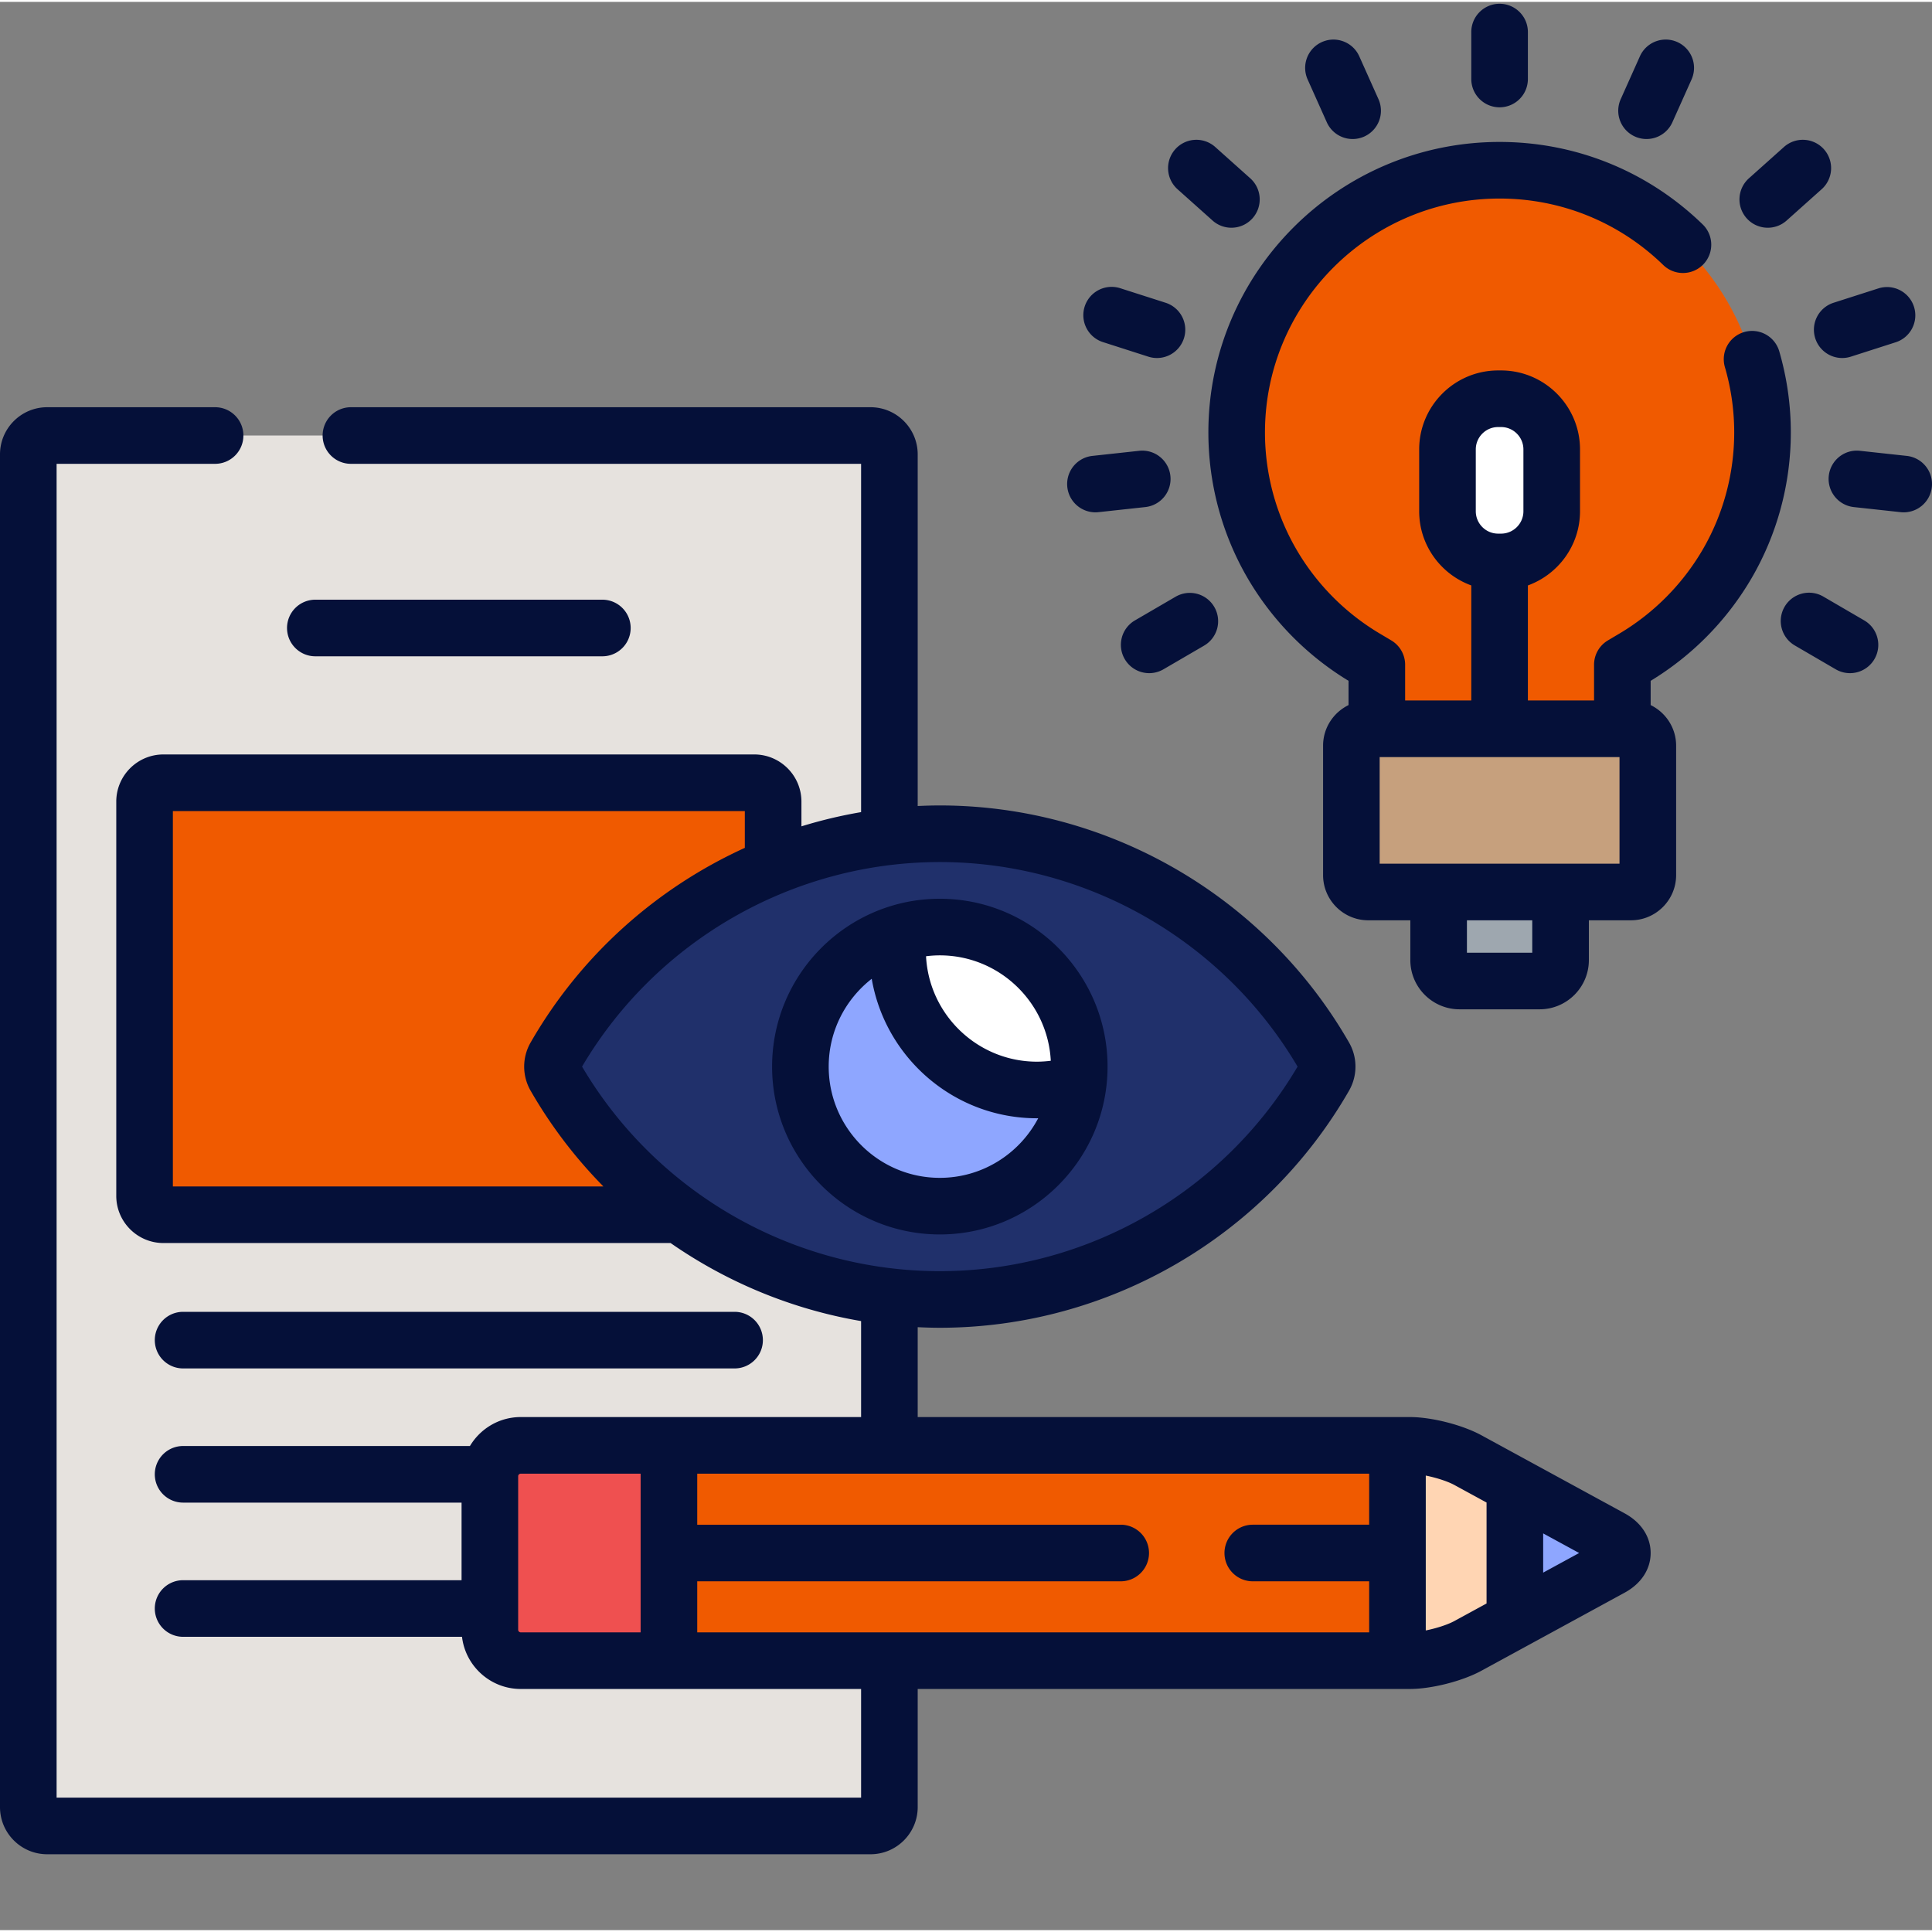
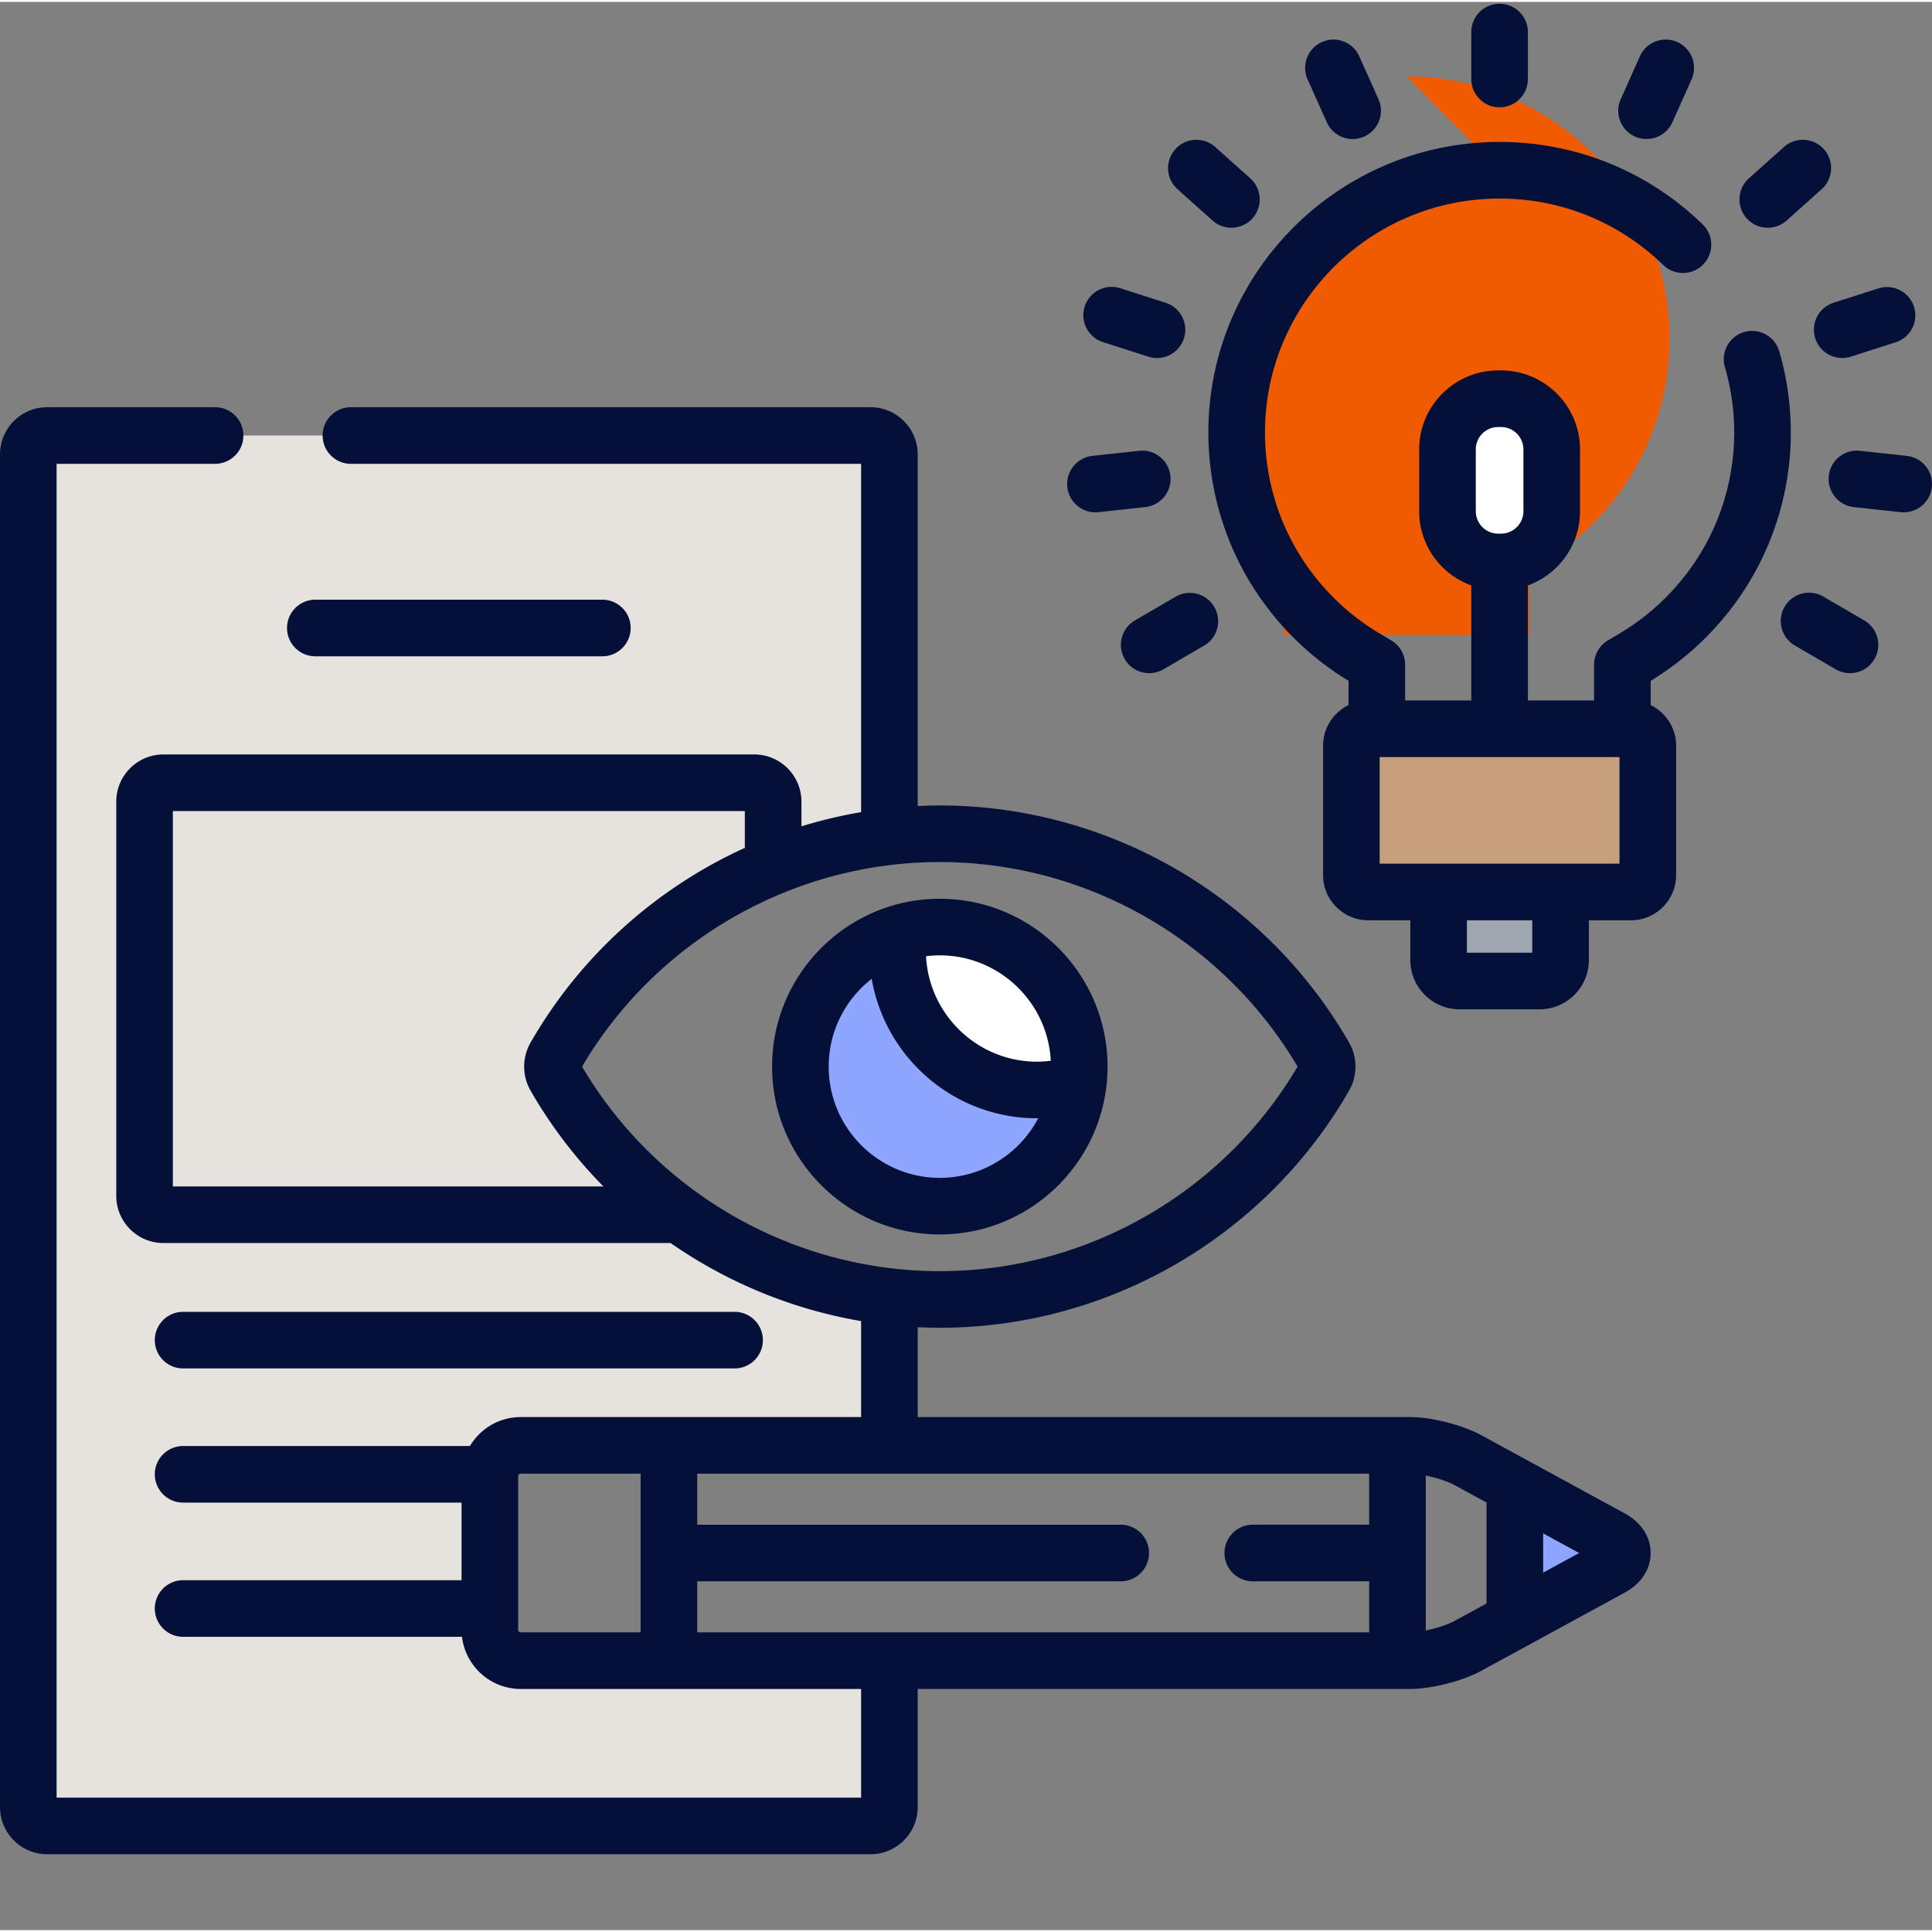
<svg xmlns="http://www.w3.org/2000/svg" version="1.1" width="512" height="512" x="0" y="0" viewBox="0 0 511.999 511" style="enable-background:new 0 0 512 512" xml:space="preserve" class="">
  <rect x="0" y="0" width="511.999" height="511" fill="#808080" stroke="none" />
  <g>
    <path fill="#e6e2de" d="M138.004 439.594c-4.5 0-8.184-3.676-8.184-8.16v-40.739c0-4.488 3.684-8.16 8.184-8.16h97.695v-39.45c-36.762-4.237-69.914-25.757-88.594-58.3a5.244 5.244 0 0 1 0-5.246c18.68-32.543 51.833-54.062 88.594-58.3V119.917c0-2.75-2.25-5-5-5H12.5c-2.75 0-5 2.25-5 5v358.477c0 2.75 2.25 5 5 5h218.2c2.75 0 5-2.25 5-5v-38.801zm0 0" opacity="1" data-original="#e6e9ed" class="" />
-     <path fill="#f05a00" d="M147.105 284.785a5.263 5.263 0 0 1 0-5.246c13.262-23.105 33.82-40.648 57.782-50.406v-17.196c0-2.75-2.25-5-5-5H43.312c-2.75 0-5 2.25-5 5v104.481c0 2.75 2.25 5 5 5h136.77c-13.258-9.61-24.582-22.008-32.977-36.633zm0 0" opacity="1" data-original="#fb8276" class="" />
-     <path fill="#20306b" d="M249.059 343.871c-41.965 0-81.032-22.64-101.954-59.086a5.244 5.244 0 0 1 0-5.246c20.922-36.45 59.989-59.086 101.954-59.086 41.968 0 81.035 22.637 101.96 59.086a5.263 5.263 0 0 1 0 5.246c-20.925 36.445-59.992 59.086-101.96 59.086zm0 0" opacity="1" data-original="#c7fffd" class="" />
    <path fill="#8ea6ff" d="M286.012 282.16c0-20.422-16.543-36.98-36.95-36.98s-36.949 16.558-36.949 36.98 16.543 36.98 36.95 36.98 36.949-16.558 36.949-36.98zm0 0" opacity="1" data-original="#046699" class="" />
    <path fill="#ffffff" d="M249.059 245.18c-3.793 0-7.454.578-10.903 1.64a37.272 37.272 0 0 0-.289 4.555c0 20.426 16.543 36.98 36.95 36.98 3.796 0 7.456-.574 10.902-1.64a36.51 36.51 0 0 0 .289-4.555c.004-20.426-16.543-36.98-36.95-36.98zm0 0" opacity="1" data-original="#ffffff" class="" />
-     <path fill="#f05a00" d="M397.406 44.617c-38.422 0-69.676 31.168-69.676 69.48 0 12.247 3.235 24.282 9.36 34.81a70.05 70.05 0 0 0 24.64 24.886l3.141 1.871v16.973h65.07v-16.973l3.141-1.871a70.093 70.093 0 0 0 24.645-24.887c6.12-10.527 9.355-22.562 9.355-34.808 0-38.313-31.258-69.48-69.676-69.48zm0 0" opacity="1" data-original="#ffc502" class="" />
+     <path fill="#f05a00" d="M397.406 44.617c-38.422 0-69.676 31.168-69.676 69.48 0 12.247 3.235 24.282 9.36 34.81l3.141 1.871v16.973h65.07v-16.973l3.141-1.871a70.093 70.093 0 0 0 24.645-24.887c6.12-10.527 9.355-22.562 9.355-34.808 0-38.313-31.258-69.48-69.676-69.48zm0 0" opacity="1" data-original="#ffc502" class="" />
    <path fill="#ffffff" d="M397.02 105.172c-7.383 0-13.422 6.043-13.422 13.433v16.38c0 7.39 6.039 13.433 13.422 13.433h.777c7.379 0 13.422-6.043 13.422-13.434v-16.379c0-7.39-6.043-13.433-13.422-13.433zm0 0" opacity="1" data-original="#ffffff" class="" />
    <path fill="#9ea7af" d="M381.25 235.887v18.043c0 3.05 2.496 5.547 5.547 5.547h21.223c3.05 0 5.543-2.497 5.543-5.547v-18.043zm0 0" opacity="1" data-original="#9ea7af" class="" />
    <path fill="#c6a07d" d="M436.688 231.406c0 2.465-2.012 4.48-4.473 4.48h-69.613c-2.461 0-4.477-2.015-4.477-4.48v-34.289c0-2.465 2.016-4.48 4.477-4.48h69.613c2.46 0 4.473 2.015 4.473 4.48zm0 0" opacity="1" data-original="#c6a07d" class="" />
-     <path fill="#f05a00" d="M138.004 439.594c-4.5 0-8.184-3.676-8.184-8.16v-40.739c0-4.488 3.684-8.16 8.184-8.16H373.64c4.5 0 11.414 1.762 15.363 3.914l37.973 20.7c3.949 2.156 3.949 5.675 0 7.828l-37.973 20.699c-3.95 2.152-10.863 3.918-15.363 3.918zm0 0" opacity="1" data-original="#ffc502" class="" />
-     <path fill="#ffd5b3" d="M370.344 439.594h3.297c4.5 0 11.414-1.766 15.363-3.918l37.973-20.7c3.949-2.152 3.949-5.671 0-7.828l-37.973-20.699c-3.95-2.152-10.863-3.914-15.363-3.914h-3.297zm0 0" opacity="1" data-original="#ffd5b3" class="" />
    <path fill="#8ea6ff" d="m401.453 428.89 25.524-13.913c3.949-2.153 3.949-5.672 0-7.829l-25.524-13.914zm0 0" opacity="1" data-original="#046699" class="" />
-     <path fill="#ef5050" d="M129.82 390.695v40.735c0 4.488 3.684 8.16 8.184 8.16h39.27V382.53h-39.27c-4.5.004-8.184 3.676-8.184 8.164zm0 0" opacity="1" data-original="#ef5050" class="" />
    <path d="M471.52 92.598a7.499 7.499 0 0 0-9.305-5.098 7.5 7.5 0 0 0-5.098 9.3 61.614 61.614 0 0 1 2.465 17.302c0 10.921-2.883 21.652-8.34 31.03a62.59 62.59 0 0 1-21.996 22.22l-3.14 1.867a7.5 7.5 0 0 0-3.665 6.445v9.473h-17.535v-30.489c8.04-2.921 13.813-10.62 13.813-19.664v-16.379c0-11.543-9.387-20.933-20.922-20.933h-.777c-11.536 0-20.922 9.39-20.922 20.933v16.38c0 9.042 5.77 16.742 13.808 19.66v30.492h-17.531v-9.473a7.51 7.51 0 0 0-3.664-6.445l-3.14-1.867a62.526 62.526 0 0 1-21.997-22.22c-5.457-9.378-8.344-20.109-8.344-31.03 0-34.18 27.891-61.985 62.176-61.985 16.274 0 31.676 6.254 43.367 17.613 2.97 2.883 7.72 2.813 10.606-.156a7.498 7.498 0 0 0-.156-10.605c-14.504-14.09-33.618-21.852-53.817-21.852-42.554 0-77.176 34.535-77.176 76.985 0 13.566 3.59 26.906 10.375 38.574a77.585 77.585 0 0 0 26.77 27.25v6.43c-3.988 1.949-6.746 6.03-6.746 10.761v34.293c0 6.602 5.371 11.977 11.973 11.977h11.152v10.543c0 7.195 5.848 13.047 13.043 13.047h21.223c7.19 0 13.046-5.852 13.046-13.047v-10.543h11.149c6.601 0 11.976-5.375 11.976-11.977v-34.293c0-4.73-2.761-8.812-6.75-10.762v-6.43a77.585 77.585 0 0 0 26.77-27.25c6.785-11.667 10.375-25.007 10.375-38.573a76.917 76.917 0 0 0-3.066-21.504zm-80.422 26.007c0-3.273 2.656-5.933 5.922-5.933h.777c3.265 0 5.922 2.66 5.922 5.933v16.38c0 3.273-2.656 5.933-5.922 5.933h-.777c-3.266 0-5.922-2.66-5.922-5.934zm14.964 133.372H388.75v-8.59h17.313zm23.125-23.59h-63.562v-28.25h63.563zM397.406 27.938a7.5 7.5 0 0 0 7.5-7.5V8c0-4.145-3.355-7.5-7.5-7.5s-7.5 3.355-7.5 7.5v12.438c0 4.14 3.36 7.5 7.5 7.5zM351.617 31.906a7.497 7.497 0 0 0 6.848 4.438c1.023 0 2.066-.211 3.062-.653a7.505 7.505 0 0 0 3.782-9.91l-5.086-11.355c-1.692-3.781-6.13-5.473-9.91-3.781a7.499 7.499 0 0 0-3.778 9.91zM312.05 49.64l9.286 8.301a7.484 7.484 0 0 0 4.996 1.91 7.478 7.478 0 0 0 5.594-2.5 7.505 7.505 0 0 0-.59-10.593l-9.285-8.301a7.497 7.497 0 0 0-10.59.594 7.5 7.5 0 0 0 .59 10.59zM292.45 90.21l11.87 3.81a7.497 7.497 0 0 0 9.43-4.852 7.5 7.5 0 0 0-4.852-9.434l-11.87-3.804a7.5 7.5 0 1 0-4.578 14.281zM290.305 135.273c.273 0 .543-.015.82-.046l12.395-1.348a7.495 7.495 0 0 0 6.644-8.266 7.49 7.49 0 0 0-8.266-6.644l-12.394 1.347a7.5 7.5 0 0 0 .8 14.957zM300.77 163.914a7.497 7.497 0 0 0-2.704 10.254 7.502 7.502 0 0 0 10.258 2.707l10.766-6.273a7.495 7.495 0 0 0 2.707-10.254 7.5 7.5 0 0 0-10.258-2.707zM433.285 35.688a7.501 7.501 0 0 0 9.91-3.781l5.086-11.356a7.5 7.5 0 1 0-13.691-6.13l-5.082 11.356a7.495 7.495 0 0 0 3.777 9.91zM468.48 59.852a7.484 7.484 0 0 0 4.997-1.91l9.285-8.301a7.5 7.5 0 0 0 .59-10.59 7.497 7.497 0 0 0-10.59-.594l-9.285 8.3a7.505 7.505 0 0 0-.59 10.595 7.484 7.484 0 0 0 5.593 2.5zM481.063 89.168a7.505 7.505 0 0 0 7.14 5.21c.758 0 1.531-.116 2.293-.358l11.871-3.81c3.942-1.26 6.113-5.483 4.852-9.429a7.502 7.502 0 0 0-9.434-4.851l-11.87 3.804a7.5 7.5 0 0 0-4.852 9.434zM505.309 120.316l-12.395-1.347c-4.125-.461-7.82 2.527-8.27 6.644a7.503 7.503 0 0 0 6.649 8.27l12.395 1.347a7.5 7.5 0 0 0 8.266-6.645 7.498 7.498 0 0 0-6.645-8.269zM494.04 163.914l-10.767-6.273a7.5 7.5 0 1 0-7.55 12.96l10.765 6.274a7.502 7.502 0 0 0 10.258-2.707c2.082-3.578.871-8.172-2.707-10.254zM83.566 173.426h76.067a7.5 7.5 0 1 0 0-15H83.566a7.497 7.497 0 0 0-7.5 7.5c0 4.14 3.36 7.5 7.5 7.5zM48.523 362.148h146.149c4.144 0 7.5-3.355 7.5-7.5a7.5 7.5 0 0 0-7.5-7.5H48.523a7.5 7.5 0 1 0 0 15zM293.512 282.16c0-24.527-19.942-44.48-44.45-44.48-24.511 0-44.449 19.953-44.449 44.48s19.938 44.48 44.45 44.48c24.507 0 44.449-19.952 44.449-44.48zm-44.453-29.48c15.722 0 28.601 12.394 29.41 27.933a29.92 29.92 0 0 1-3.653.242c-15.722 0-28.605-12.398-29.406-27.937a28.857 28.857 0 0 1 3.649-.238zm-29.446 29.48c0-9.45 4.473-17.87 11.403-23.27 3.578 20.958 21.851 36.965 43.8 36.965.106 0 .211-.007.317-.007-4.938 9.379-14.766 15.793-26.074 15.793-16.235 0-29.446-13.227-29.446-29.48zm0 0" fill="#051039" opacity="1" data-original="#000000" class="" />
    <path d="m430.566 400.563-37.972-20.7c-5.051-2.754-13.2-4.828-18.953-4.828H243.199v-23.82c1.946.094 3.899.156 5.86.156 44.644 0 86.203-24.086 108.464-62.855a12.82 12.82 0 0 0 0-12.715c-22.257-38.766-63.82-62.848-108.464-62.848-1.961 0-3.914.063-5.86.152v-93.187c0-6.89-5.61-12.5-12.5-12.5H93a7.5 7.5 0 0 0-7.5 7.5c0 4.145 3.355 7.5 7.5 7.5h135.2v92.305a124.336 124.336 0 0 0-15.813 3.77v-6.555c0-6.895-5.606-12.5-12.5-12.5H43.312c-6.894 0-12.5 5.605-12.5 12.5v104.48c0 6.89 5.606 12.5 12.5 12.5h134.399c15.02 10.437 32.246 17.574 50.488 20.684v25.433h-90.195c-5.723 0-10.727 3.086-13.465 7.672H48.523a7.5 7.5 0 1 0 0 15h73.797v20.563H48.523a7.5 7.5 0 1 0 0 15h73.915c.914 7.77 7.542 13.824 15.566 13.824h90.195v28.804H15v-353.48h42c4.145 0 7.5-3.356 7.5-7.5a7.5 7.5 0 0 0-7.5-7.5H12.5c-6.895 0-12.5 5.61-12.5 12.5v358.477c0 6.894 5.605 12.5 12.5 12.5h218.2c6.89 0 12.5-5.606 12.5-12.5v-31.301h130.44c5.755 0 13.903-2.078 18.954-4.832l37.976-20.7c4.364-2.382 6.868-6.207 6.868-10.5 0-4.289-2.504-8.117-6.872-10.5zm-260.793 31.53h-31.77c-.355 0-.683-.316-.683-.66v-40.738c0-.343.325-.66.684-.66h31.77zM45.813 313.919v-99.48h151.574v9.753c-23.48 10.692-43.551 28.555-56.785 51.61a12.807 12.807 0 0 0 0 12.719 124.54 124.54 0 0 0 19.304 25.398zm108.44-31.758c19.74-33.473 55.946-54.207 94.81-54.207 38.859 0 75.066 20.738 94.808 54.207-19.746 33.469-55.953 54.211-94.809 54.211-38.859 0-75.066-20.734-94.808-54.21zm208.59 121.402H332a7.5 7.5 0 0 0-7.5 7.5c0 4.145 3.355 7.5 7.5 7.5h30.844v13.532h-178.07v-13.531H297a7.5 7.5 0 1 0 0-15H184.773v-13.528h178.07zm31.11 20.875-8.539 4.657c-1.809.984-4.805 1.937-7.57 2.492v-41.047c2.77.559 5.761 1.508 7.57 2.492l8.54 4.656zm15-8.175v-10.395l9.535 5.195zm0 0" fill="#051039" opacity="1" data-original="#000000" class="" />
  </g>
</svg>